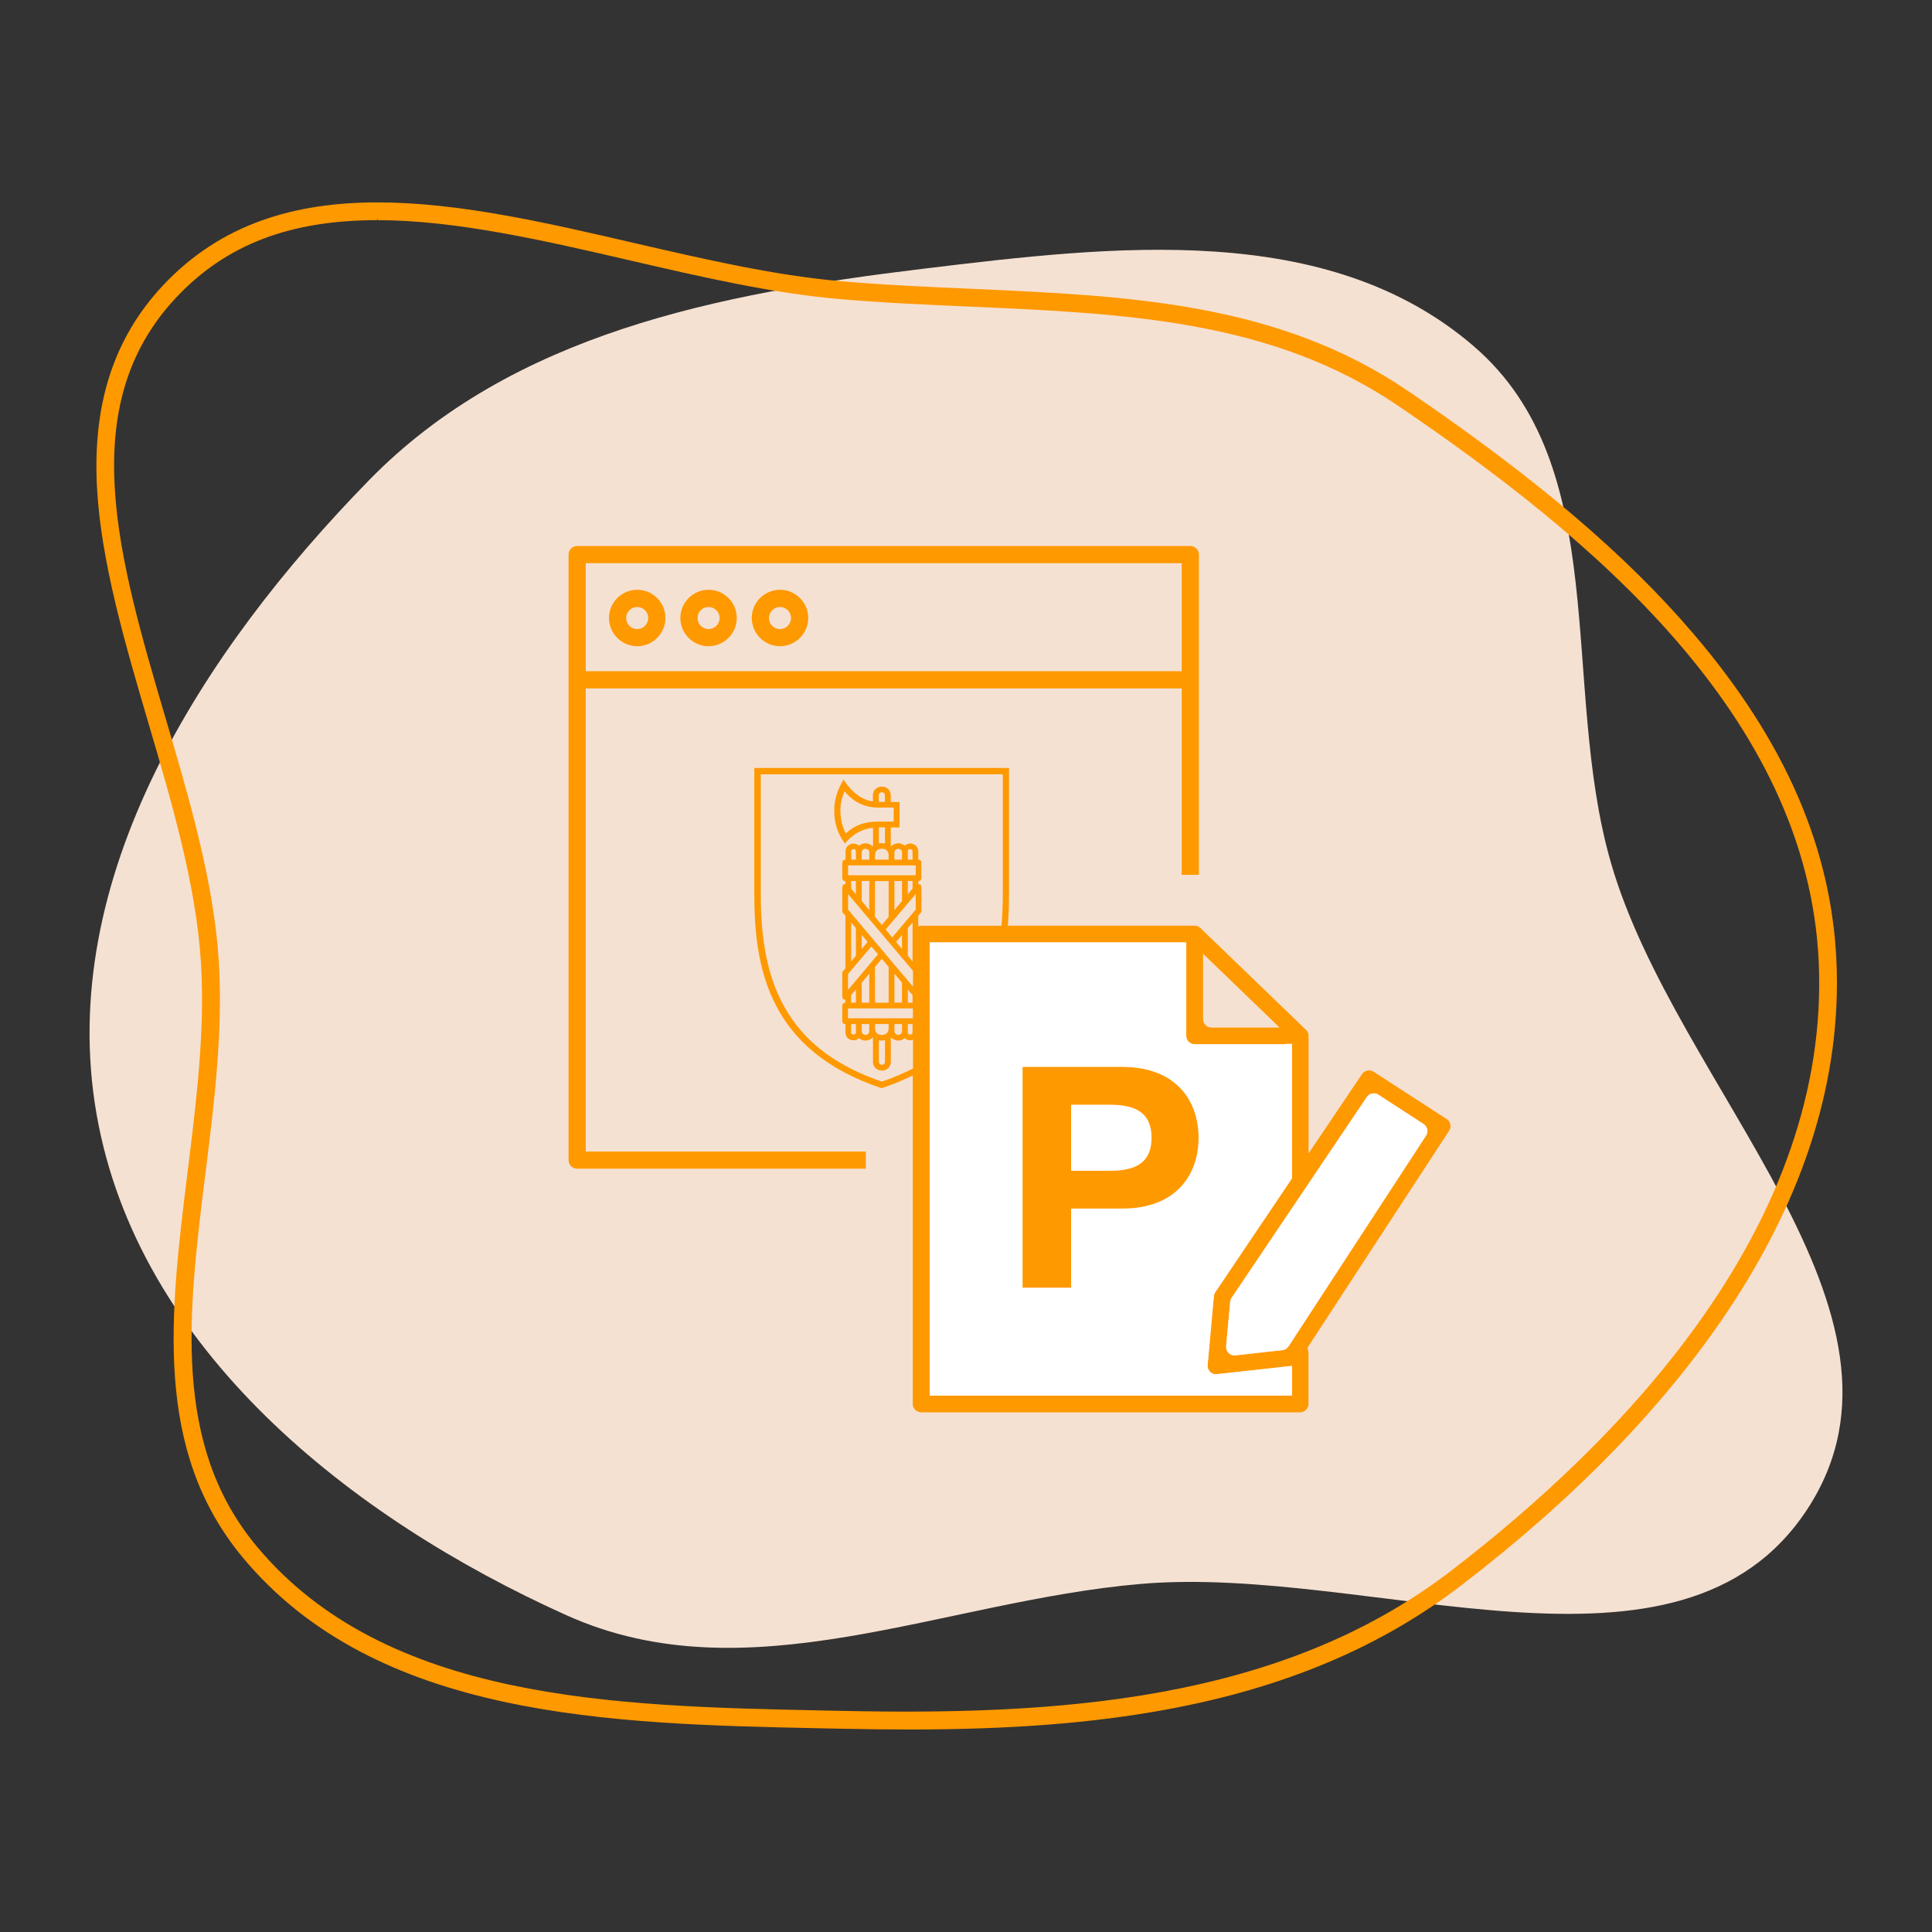
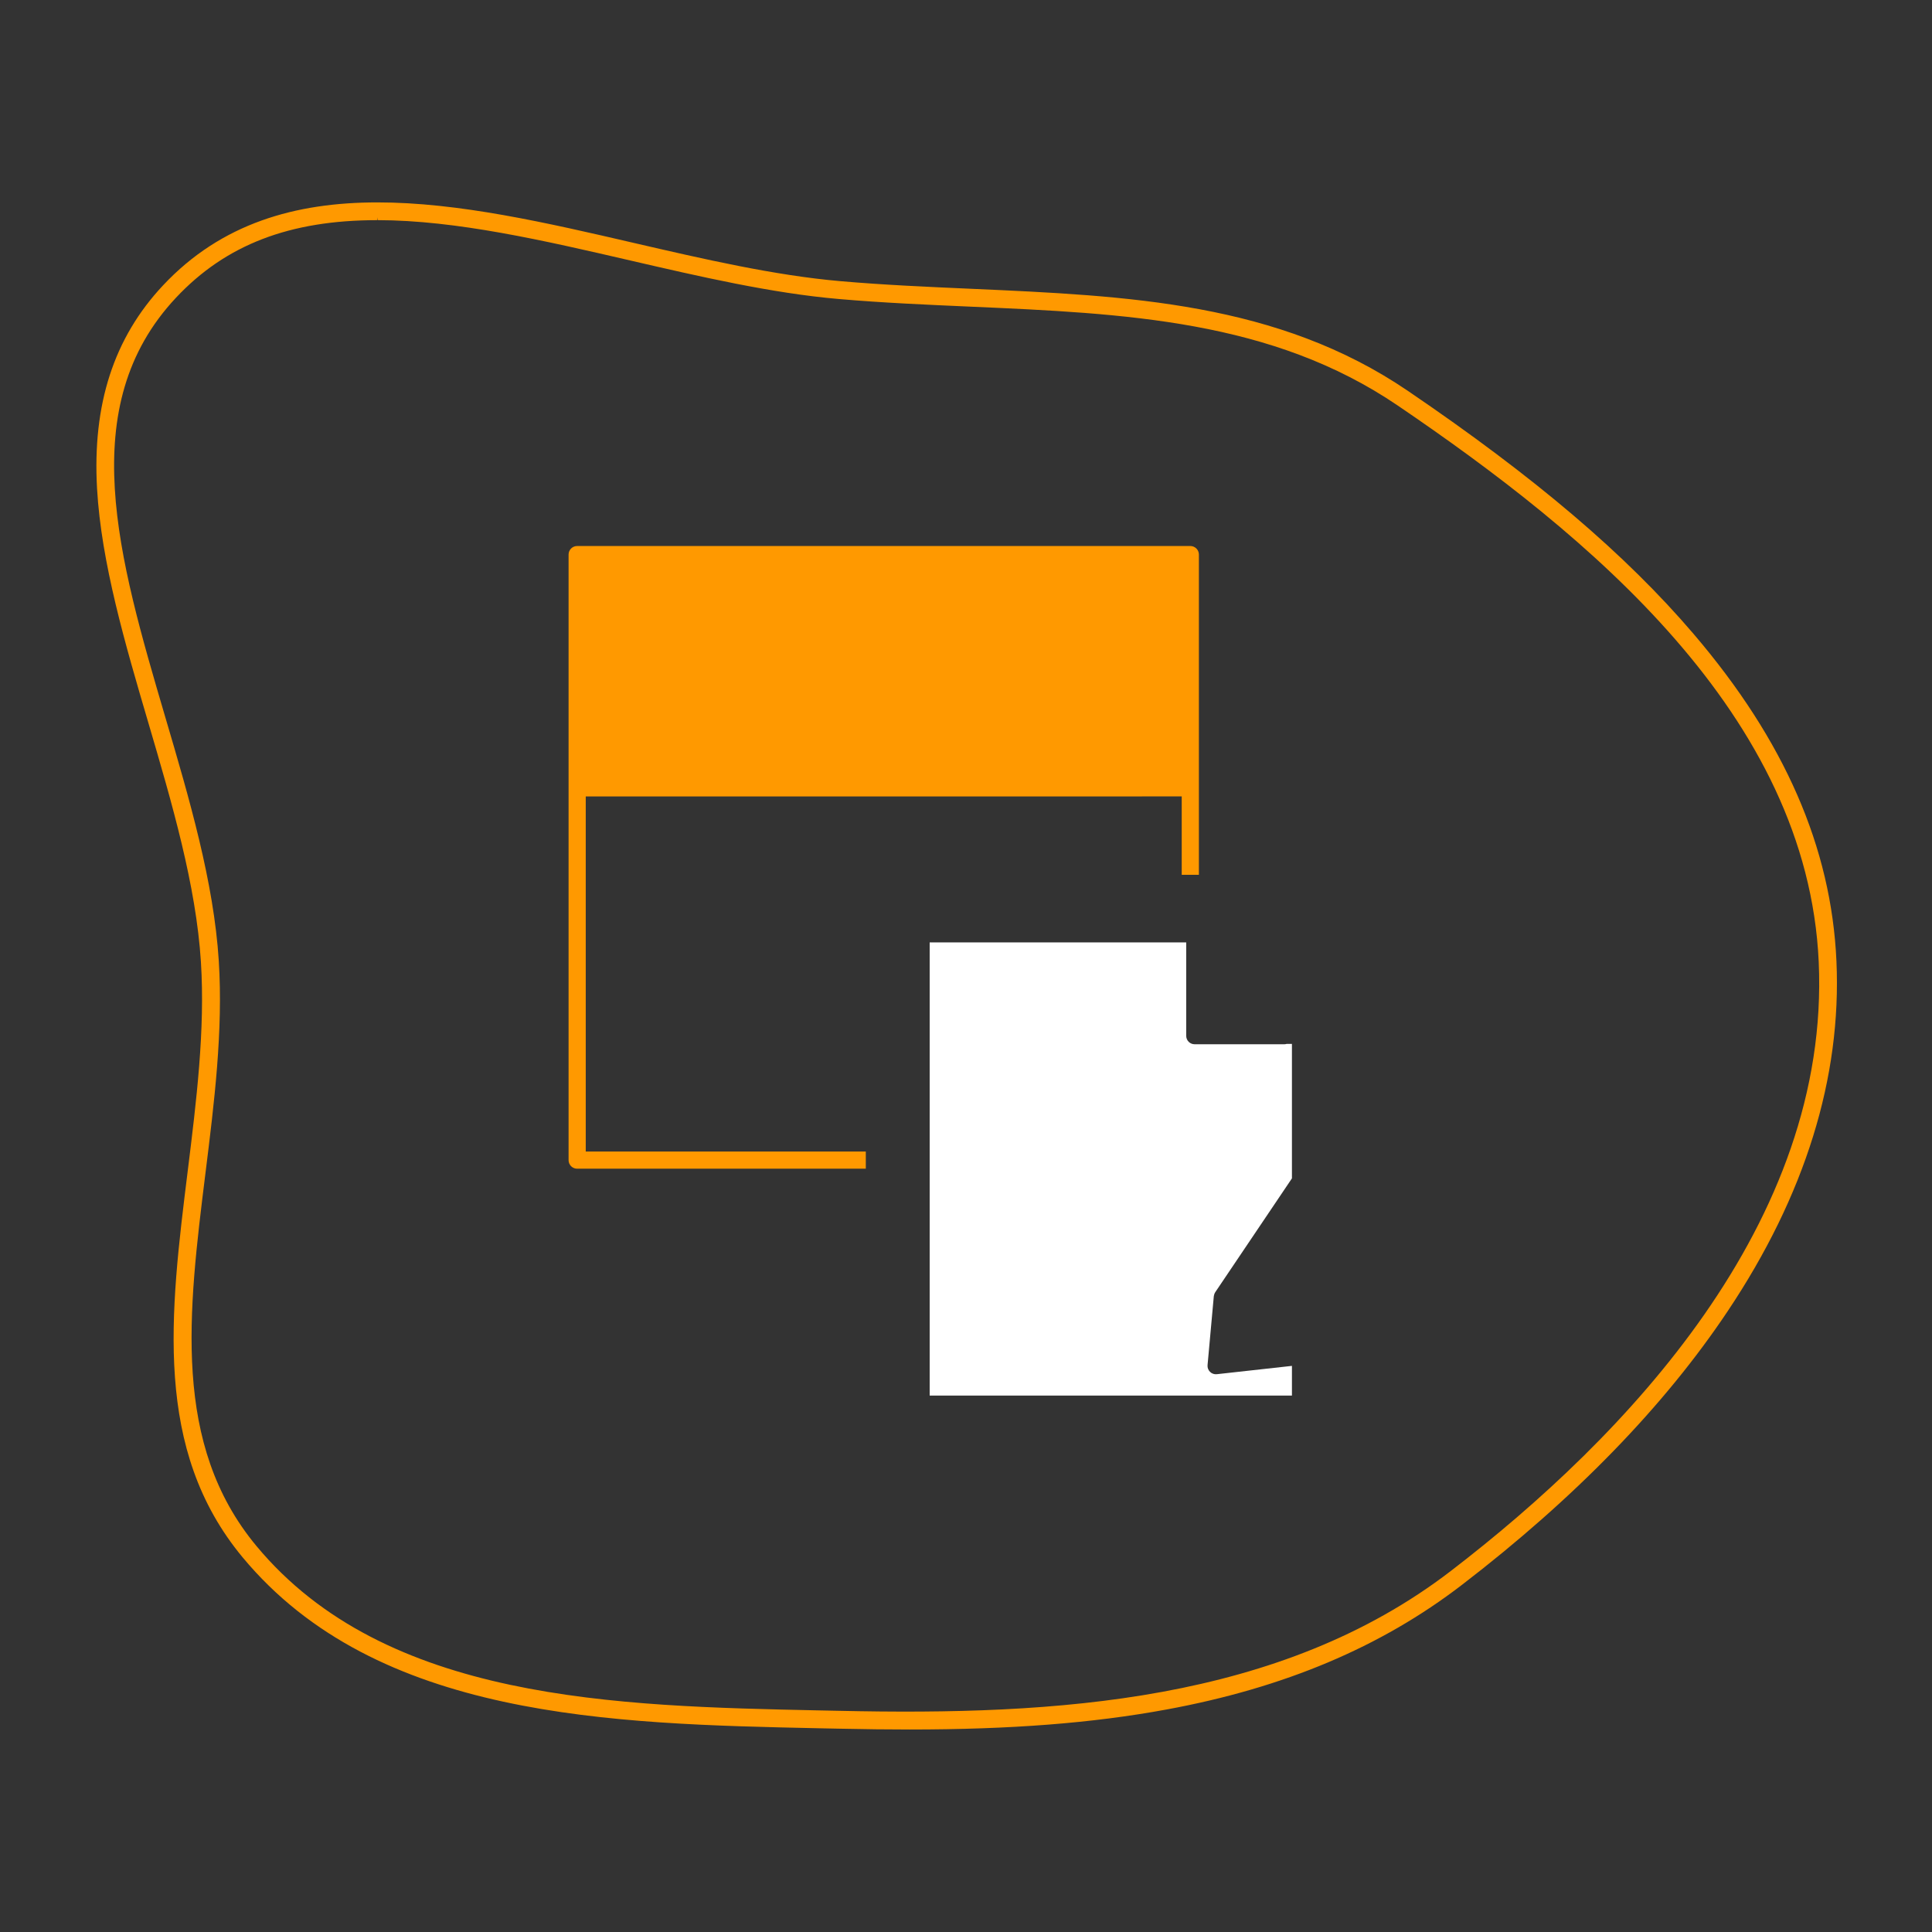
<svg xmlns="http://www.w3.org/2000/svg" version="1.1" id="Icon_Sujets" x="0px" y="0px" viewBox="0 0 283.46 283.46" style="enable-background:new 0 0 283.46 283.46;" xml:space="preserve">
  <rect x="0" y="0" width="283.46" height="283.46" fill="#333333" stroke="none" />
  <style type="text/css">
	.st0{fill-rule:evenodd;clip-rule:evenodd;fill:#ECEDC6;}
	.st1{fill:#CCCC00;}
	.st2{fill:#FFFFFF;}
	.st3{fill-rule:evenodd;clip-rule:evenodd;fill:#C3E3D0;}
	.st4{fill:#16A24A;}
	.st5{fill-rule:evenodd;clip-rule:evenodd;fill:#F5E1D2;}
	.st6{fill:#FF9900;}
	.st7{fill-rule:evenodd;clip-rule:evenodd;fill:#ECCED0;}
	.st8{fill:#CC3333;}
	.st9{fill-rule:evenodd;clip-rule:evenodd;fill:#FFFFFF;}
	.st10{enable-background:new    ;}
	.st11{fill:none;}
	.st12{fill-rule:evenodd;clip-rule:evenodd;fill:#D7EDF9;}
	.st13{fill:#006699;}
	.st14{fill:#16A24A;stroke:#16A24A;stroke-width:0.4;stroke-miterlimit:10;}
	.st15{fill:#16A24A;stroke:#16A24A;stroke-width:0.9;stroke-miterlimit:10;}
	.st16{fill:#66CCFF;}
	.st17{fill:#4F535A;}
	.st18{fill:#303030;}
	.st19{fill:#8C8986;}
	.st20{fill:#595959;}
</style>
-   <path class="st5" d="M236.33,126.5c9.48,33.02,47.63,66.07,28.88,94.86c-18.62,28.59-63.84,8.11-97.83,11.03  c-29.13,2.5-57.6,16.61-84.26,4.6c-31.86-14.34-62.97-39.14-68.96-73.56c-6.01-34.55,15.47-67.88,39.98-92.97  c21.04-21.53,51.27-27.39,81.16-31.01c28.11-3.41,59.47-7.13,80.93,11.35C236.79,68.51,228.84,100.41,236.33,126.5z" />
  <path class="st6" d="M269.44,141.01c-0.75-16.67-7.61-32.37-20.95-47.99c-9.97-11.68-23.3-23.01-41.94-35.68  c-19.1-12.98-40.95-13.94-64.08-14.97c-6.29-0.28-12.79-0.56-19.19-1.12c-9.67-0.84-20.13-3.26-30.25-5.6  c-25.56-5.92-51.99-12.03-69.11,6.22c-7.22,7.7-10.38,17.45-9.68,29.82c0.62,10.88,4.13,22.82,7.53,34.37  c3.44,11.7,7,23.79,7.71,35.09c0.63,9.94-0.67,20.44-1.93,30.6c-2.61,21.04-5.08,40.92,8.04,56.73  c19.68,23.71,54.18,24.44,84.61,25.09l2.94,0.06c3.81,0.08,7.18,0.12,10.31,0.12c14.85,0,26.83-0.93,37.68-2.93  c17.28-3.18,31.45-9.15,43.31-18.25c16.6-12.74,29.74-26.26,39.04-40.19C264.84,175.39,270.21,158.11,269.44,141.01z M55.34,31.8  l0.07,0.5c11.54,0.01,24.49,3.01,37.03,5.91c10.21,2.36,20.77,4.81,30.62,5.66c6.44,0.56,12.97,0.84,19.3,1.12  c22.75,1,44.24,1.95,62.73,14.52c27.89,18.95,60.11,45.35,61.75,81.62c1.73,38.3-28.4,69.74-53.99,89.37  c-25.03,19.21-57.87,21.21-89.64,20.51l-2.94-0.06c-29.88-0.63-63.74-1.35-82.66-24.14c-12.4-14.93-10-34.27-7.46-54.73  c1.28-10.27,2.6-20.9,1.95-31.09c-0.73-11.59-4.33-23.83-7.82-35.67c-6.91-23.49-13.44-45.67,1.55-61.65  c7.28-7.76,16.66-11.37,29.52-11.37V31.8L55.34,31.8z" />
  <g>
    <g>
-       <path class="st6" d="M85.94,101h87.44v27.35h2.52V81.37c0-0.7-0.56-1.26-1.26-1.26H84.68c-0.7,0-1.26,0.56-1.26,1.26v88.84    c0,0.7,0.56,1.26,1.26,1.26h42.35v-2.52H85.94V101z M85.94,82.63h87.44v15.85H85.94V82.63z" />
-       <path class="st6" d="M93.49,86.53c-2.28,0-4.14,1.86-4.14,4.14s1.86,4.14,4.14,4.14c2.28,0,4.14-1.86,4.14-4.14    S95.77,86.53,93.49,86.53z M93.49,92.3c-0.9,0-1.62-0.73-1.62-1.62c0-0.9,0.73-1.62,1.62-1.62c0.9,0,1.62,0.73,1.62,1.62    C95.11,91.57,94.38,92.3,93.49,92.3z" />
+       <path class="st6" d="M85.94,101h87.44v27.35h2.52V81.37c0-0.7-0.56-1.26-1.26-1.26H84.68c-0.7,0-1.26,0.56-1.26,1.26v88.84    c0,0.7,0.56,1.26,1.26,1.26h42.35v-2.52H85.94V101z h87.44v15.85H85.94V82.63z" />
      <path class="st6" d="M103.96,86.53c-2.28,0-4.14,1.86-4.14,4.14s1.86,4.14,4.14,4.14c2.28,0,4.14-1.86,4.14-4.14    S106.25,86.53,103.96,86.53z M103.96,92.3c-0.9,0-1.62-0.73-1.62-1.62c0-0.9,0.73-1.62,1.62-1.62c0.9,0,1.62,0.73,1.62,1.62    C105.58,91.57,104.86,92.3,103.96,92.3z" />
      <path class="st6" d="M114.44,86.53c-2.28,0-4.14,1.86-4.14,4.14s1.86,4.14,4.14,4.14c2.28,0,4.14-1.86,4.14-4.14    S116.72,86.53,114.44,86.53z M114.44,92.3c-0.9,0-1.62-0.73-1.62-1.62c0-0.9,0.73-1.62,1.62-1.62c0.9,0,1.62,0.73,1.62,1.62    C116.06,91.57,115.33,92.3,114.44,92.3z" />
-       <path class="st6" d="M212.62,165.89c0.37-0.57,0.21-1.33-0.36-1.7l-10.73-6.95c-0.56-0.36-1.31-0.21-1.69,0.34l-7.85,11.65v-17.26    c0-0.33-0.14-0.65-0.38-0.88l-15.5-14.94c-0.23-0.22-0.53-0.34-0.85-0.34h-27.39c0.12-1.54,0.17-3.07,0.17-4.59v-18.55h-37.37    v18.55c0,10.96,2.21,22.91,18.62,28.42l0.06,0.02l0.06-0.02c1.65-0.55,3.14-1.18,4.51-1.85v48.19c0,0.68,0.55,1.23,1.23,1.23h55.6    c0.68,0,1.23-0.55,1.23-1.23v-7.42c0-0.17-0.04-0.34-0.1-0.49v-0.41L212.62,165.89z M176.51,139.93l11.23,10.83h-10    c-0.68,0-1.23-0.55-1.23-1.23V139.93z M129.38,158.69c-6.35-2.17-10.84-5.43-13.7-9.97c-2.77-4.33-4.06-9.89-4.06-17.5V113.6    h35.51v17.63c0,1.63-0.07,3.14-0.19,4.59h-11.77c-0.16,0-0.3,0.04-0.44,0.09v-1.56l0.46-0.54v-3.69c0-0.23-0.19-0.41-0.42-0.41    h-0.04v-0.44h0.03c0.23,0,0.42-0.19,0.42-0.42v-2.31c0-0.23-0.19-0.41-0.42-0.41h-0.03v-1.2c0-0.68-0.51-1.17-1.2-1.17    c-0.3,0-0.58,0.11-0.8,0.31c-0.25-0.22-0.58-0.35-0.95-0.35c-0.43,0-0.81,0.21-1.05,0.46c-0.01-0.01-0.03-0.03-0.04-0.04v-2.74    h1.29v-3.74h-1.29v-0.98c0-0.73-0.55-1.27-1.31-1.27s-1.31,0.53-1.31,1.27v0.91c-1.59-0.25-2.98-1.25-4.14-2.96l-0.17-0.26    l-0.15,0.27c-0.81,1.42-1.21,2.81-1.21,4.24c0,1.8,0.43,3.24,1.41,4.67l0.14,0.21l0.17-0.19c1.11-1.26,2.44-1.97,3.97-2.12v2.7    c-0.01,0.01-0.03,0.03-0.04,0.04c-0.23-0.25-0.62-0.46-1.05-0.46c-0.37,0-0.7,0.13-0.95,0.35c-0.22-0.2-0.5-0.31-0.8-0.31    c-0.69,0-1.2,0.49-1.2,1.17v1.2H124c-0.23,0-0.42,0.19-0.42,0.41v2.31c0,0.23,0.19,0.42,0.42,0.42h0.04v0.44H124    c-0.23,0-0.42,0.19-0.42,0.42v3.69l0.46,0.54v7.71l-0.46,0.54v3.64c0,0.23,0.19,0.42,0.42,0.42h0.03v0.44H124    c-0.23,0-0.42,0.19-0.42,0.41v2.31c0,0.23,0.19,0.42,0.42,0.42h0.04v1.2c0,0.68,0.5,1.17,1.2,1.17c0.3,0,0.58-0.11,0.8-0.31    c0.25,0.22,0.58,0.35,0.95,0.35c0.43,0,0.82-0.21,1.05-0.46c0.02,0.01,0.03,0.03,0.04,0.04v3.53c0,0.75,0.55,1.29,1.31,1.29    c0.76,0,1.31-0.54,1.31-1.29v-3.53c0.01-0.01,0.03-0.03,0.04-0.04c0.23,0.25,0.62,0.46,1.05,0.46c0.37,0,0.7-0.12,0.95-0.35    c0.22,0.2,0.5,0.31,0.8,0.31c0.15,0,0.28-0.03,0.41-0.07v4.22C132.54,157.48,131.03,158.13,129.38,158.69z M124.42,149.4v-1.45    h9.52v1.45H124.42z M133.89,150.25v1.2c0,0.21-0.14,0.34-0.35,0.34c-0.21,0-0.35-0.13-0.35-0.34v-1.2H133.89z M132.34,150.25v1.06    c0,0.3-0.24,0.52-0.56,0.52c-0.32,0-0.55-0.22-0.55-0.52v-1.06H132.34z M129.38,151.84c-0.83,0-1-0.56-1-1.04v-0.56h2v0.56    C130.39,151.28,130.21,151.84,129.38,151.84z M129.84,155.76c0,0.28-0.18,0.46-0.45,0.46s-0.45-0.18-0.45-0.46l0-3.14    c0.3,0.07,0.61,0.07,0.91,0L129.84,155.76z M127.54,150.25v1.06c0,0.3-0.24,0.52-0.55,0.52c-0.32,0-0.56-0.22-0.56-0.52v-1.06    H127.54z M125.58,150.25v1.2c0,0.21-0.14,0.34-0.35,0.34c-0.21,0-0.35-0.13-0.35-0.34v-1.2H125.58z M134.35,126.97v1.45h-9.92    v-1.45H134.35z M124.88,126.12v-1.2c0-0.21,0.14-0.34,0.35-0.34c0.21,0,0.35,0.13,0.35,0.34v1.2H124.88z M126.43,126.12v-1.06    c0-0.29,0.24-0.52,0.56-0.52c0.32,0,0.55,0.22,0.55,0.52v1.06H126.43z M128.95,118.49h2.17v2.05h-2.31c-1.97,0-3.4,0.52-4.71,1.74    c-0.54-1.03-0.8-2.12-0.8-3.42c0-0.89,0.19-1.77,0.6-2.77C125.32,117.75,126.89,118.49,128.95,118.49z M128.93,117.65v-0.97    c0-0.27,0.17-0.44,0.45-0.44s0.45,0.17,0.45,0.44v0.97H128.93z M129.84,121.39v2.36c-0.15-0.03-0.31-0.05-0.45-0.05    s-0.3,0.02-0.45,0.05v-2.36H129.84z M128.38,125.56c0-0.47,0.17-1.04,1-1.04s1,0.56,1,1.04v0.56h-2V125.56z M131.23,126.12v-1.06    c0-0.29,0.24-0.52,0.55-0.52c0.32,0,0.56,0.22,0.56,0.52v1.06H131.23z M133.19,126.12v-1.2c0-0.21,0.14-0.34,0.35-0.34    s0.35,0.13,0.35,0.34v1.2H133.19z M130.91,137.53l-0.97-1.15l4.41-5.21v2.29L130.91,137.53z M133.89,135.34v5.72l-0.7-0.83v-4.06    L133.89,135.34z M132.34,137.17v2.06l-0.87-1.03L132.34,137.17z M129.38,135.72l-1-1.19v-5.26h2v5.26L129.38,135.72z     M131.23,133.52v-4.26h1.11v2.94L131.23,133.52z M133.19,131.2v-1.94h0.7v1.11L133.19,131.2z M127.54,129.26v4.26l-1.11-1.32    v-2.94H127.54z M125.58,129.26v1.94l-0.7-0.83v-1.11H125.58z M133.95,142.44v2.33l-9.52-11.31v-2.28L133.95,142.44z M133.89,146    v1.11h-0.7v-1.93L133.89,146z M132.34,144.17v2.93h-1.11v-4.25L132.34,144.17z M124.42,145.24v-2.33l3.42-4.05l0.98,1.15    L124.42,145.24z M127.54,142.86v4.25h-1.11v-2.94L127.54,142.86z M125.58,145.17v1.94h-0.7v-1.12L125.58,145.17z M124.88,141.06    v-5.71l0.7,0.82v4.06L124.88,141.06z M126.43,139.23v-2.06l0.87,1.02L126.43,139.23z M128.38,141.86l1-1.19l1,1.19v5.25h-2V141.86    z M189.55,204.76H136.4v-66.49h37.65v13.71c0,0.68,0.55,1.23,1.23,1.23h13.17c0.12,0,0.22-0.02,0.33-0.05h0.78v15.35h0v4.38    l-11.25,16.7c-0.12,0.17-0.19,0.37-0.2,0.57l-0.92,10.13c-0.07,0.77,0.59,1.42,1.36,1.33l11.02-1.22V204.76z M190.14,195.87h-0.07    v0.12l-1.01,1.55c-0.2,0.31-0.53,0.51-0.89,0.55l-6.91,0.77c-0.77,0.09-1.43-0.56-1.36-1.33l0.59-6.51    c0.02-0.21,0.09-0.4,0.2-0.58l19.85-29.48c0.37-0.56,1.12-0.71,1.69-0.34l6.63,4.3c0.57,0.37,0.73,1.13,0.36,1.7L190.14,195.87z" />
    </g>
    <g>
      <path class="st2" d="M178.3,189.59l11.25-16.7v-4.38h0v-15.35h-0.78c-0.1,0.03-0.21,0.05-0.33,0.05h-13.17    c-0.68,0-1.23-0.55-1.23-1.23v-13.71H136.4v66.49h53.15v-4.36l-11.02,1.22c-0.77,0.09-1.43-0.56-1.36-1.33l0.92-10.13    C178.12,189.96,178.19,189.76,178.3,189.59z" />
-       <path class="st2" d="M208.86,164.91l-6.63-4.3c-0.56-0.36-1.31-0.21-1.69,0.34l-19.85,29.48c-0.12,0.17-0.19,0.37-0.2,0.58    l-0.59,6.51c-0.07,0.77,0.59,1.42,1.36,1.33l6.91-0.77c0.36-0.04,0.69-0.24,0.89-0.55l1.01-1.55v-0.11h0.07l19.09-29.26    C209.59,166.04,209.43,165.28,208.86,164.91z" />
    </g>
  </g>
  <g class="st10">
-     <path class="st6" d="M150.03,156.54h14.61c8.08,0,11.21,5.13,11.21,10.39c0,5.26-3.13,10.39-11.21,10.39h-7.49v11.61h-7.12V156.54z    M157.15,171.78h5.54c3.31,0,6.26-0.73,6.26-4.85s-2.95-4.85-6.26-4.85h-5.54V171.78z" />
-   </g>
+     </g>
</svg>